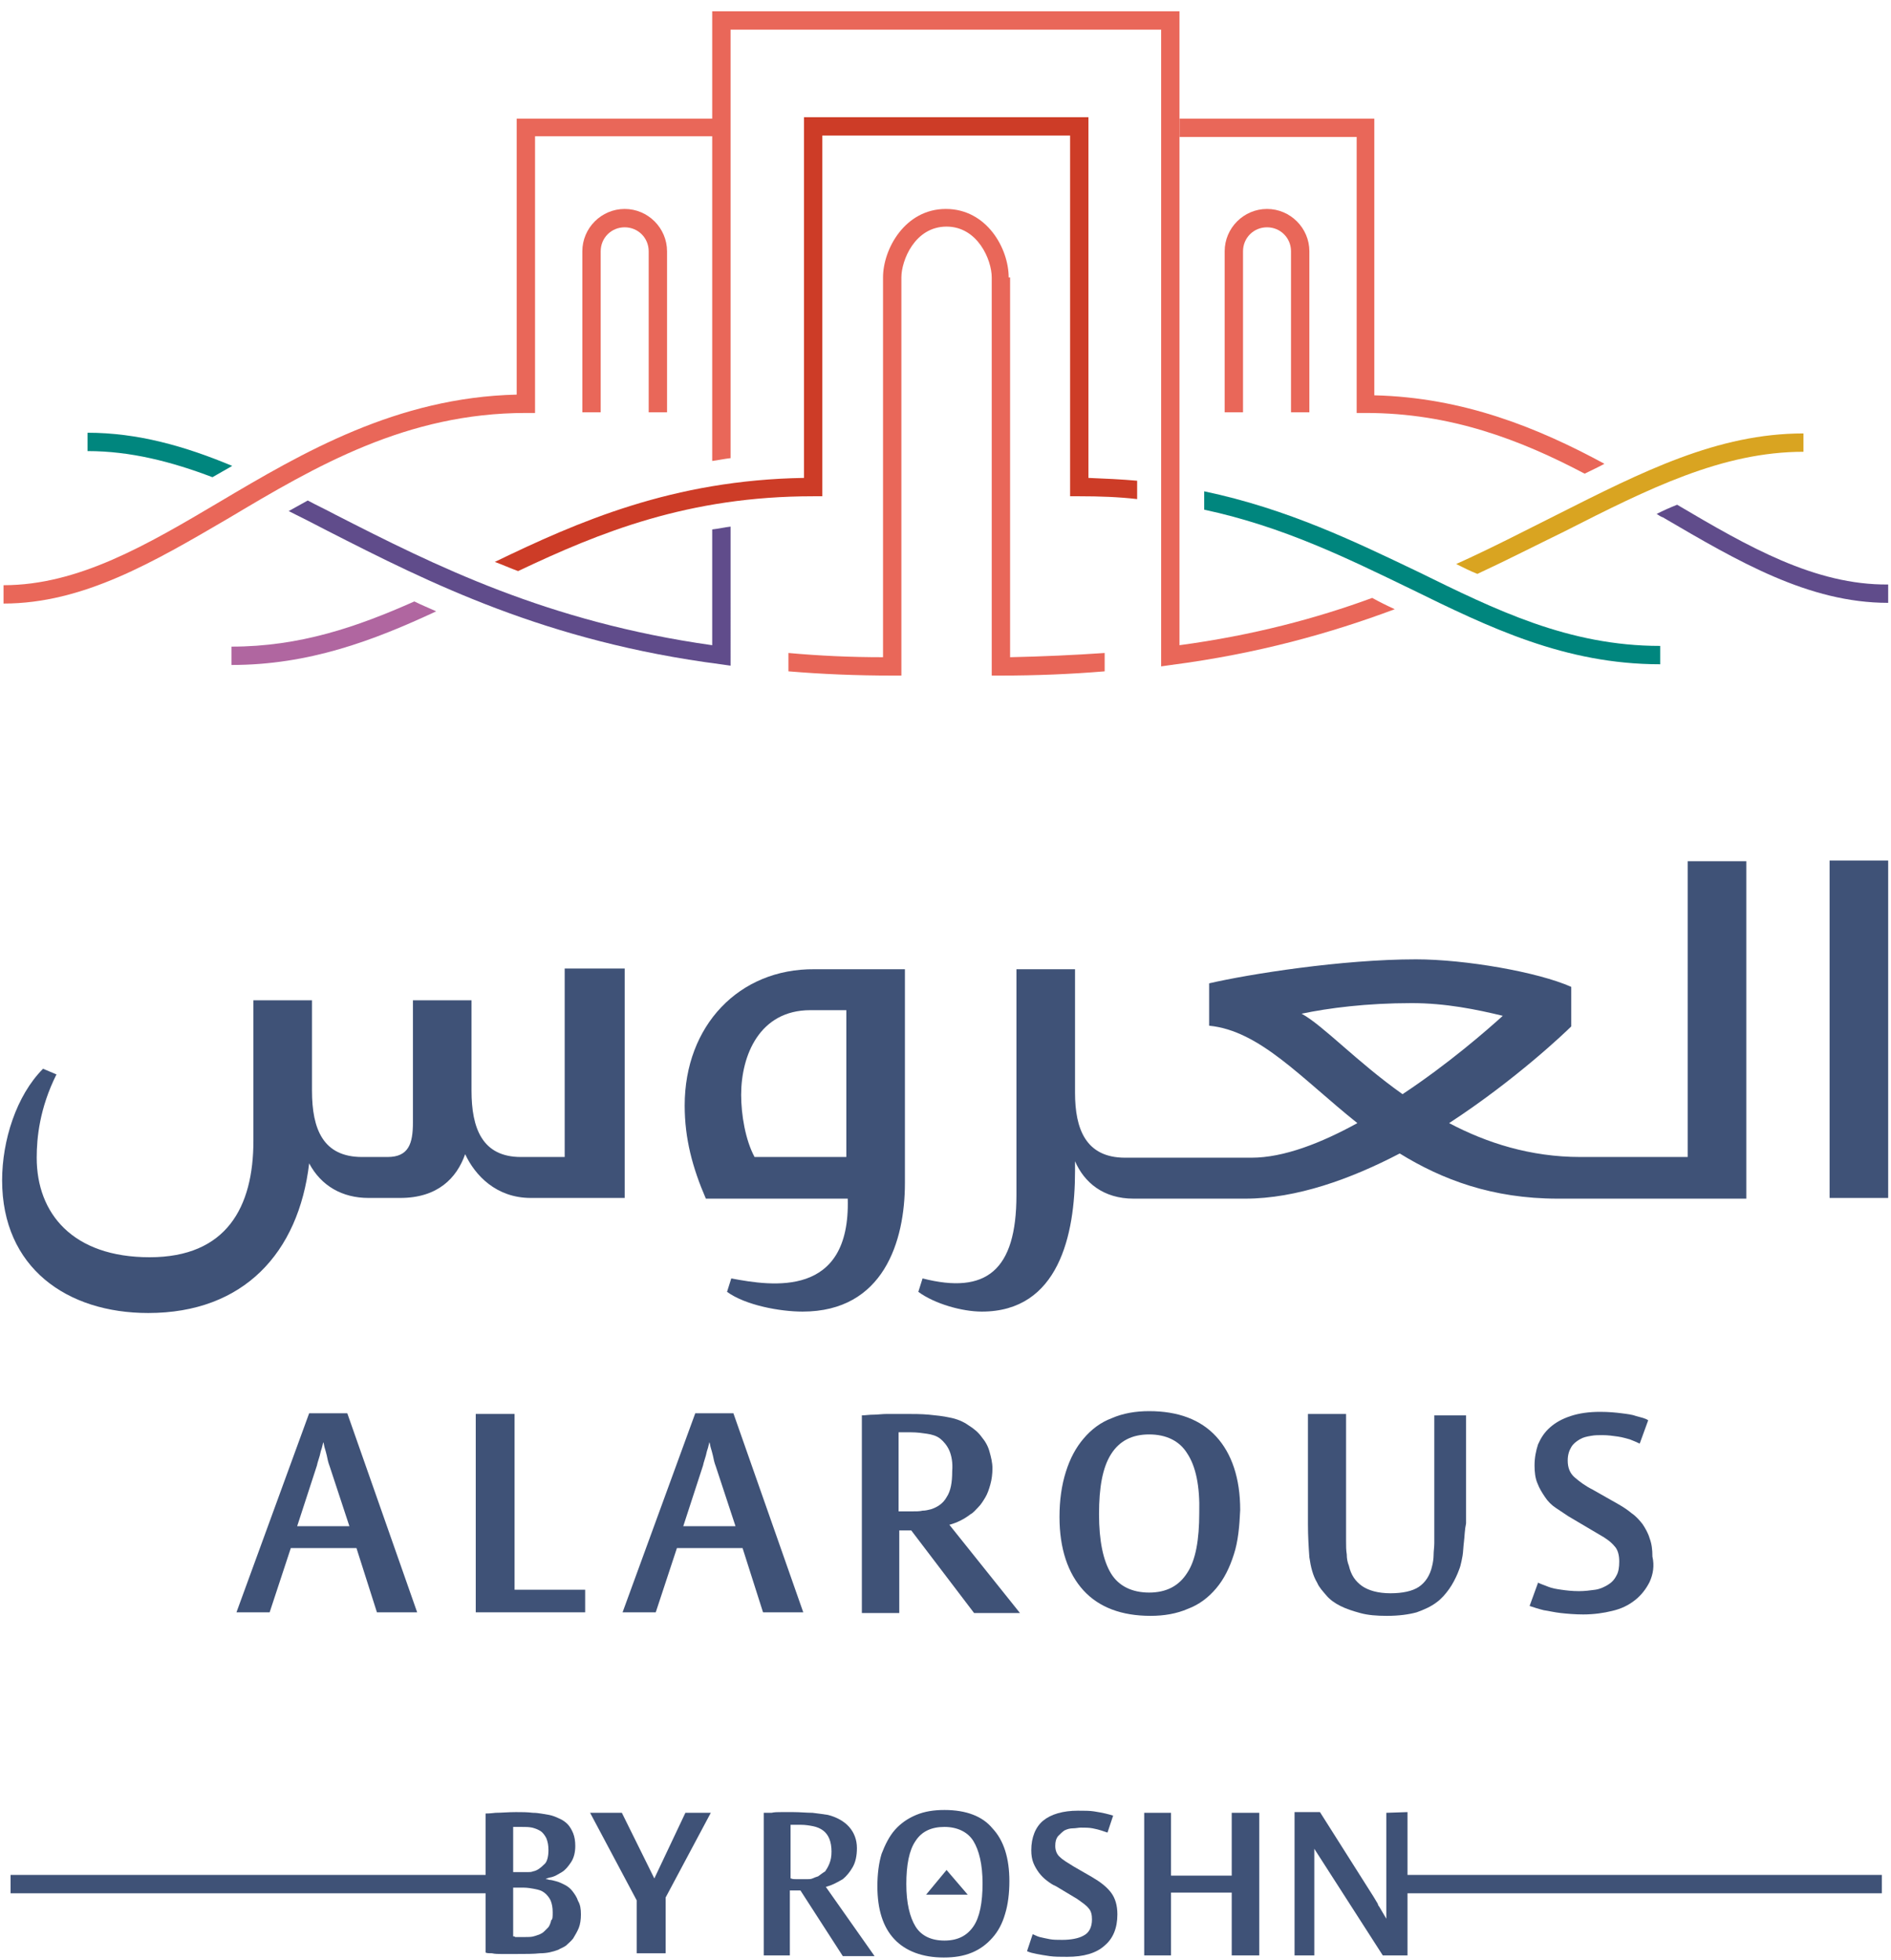
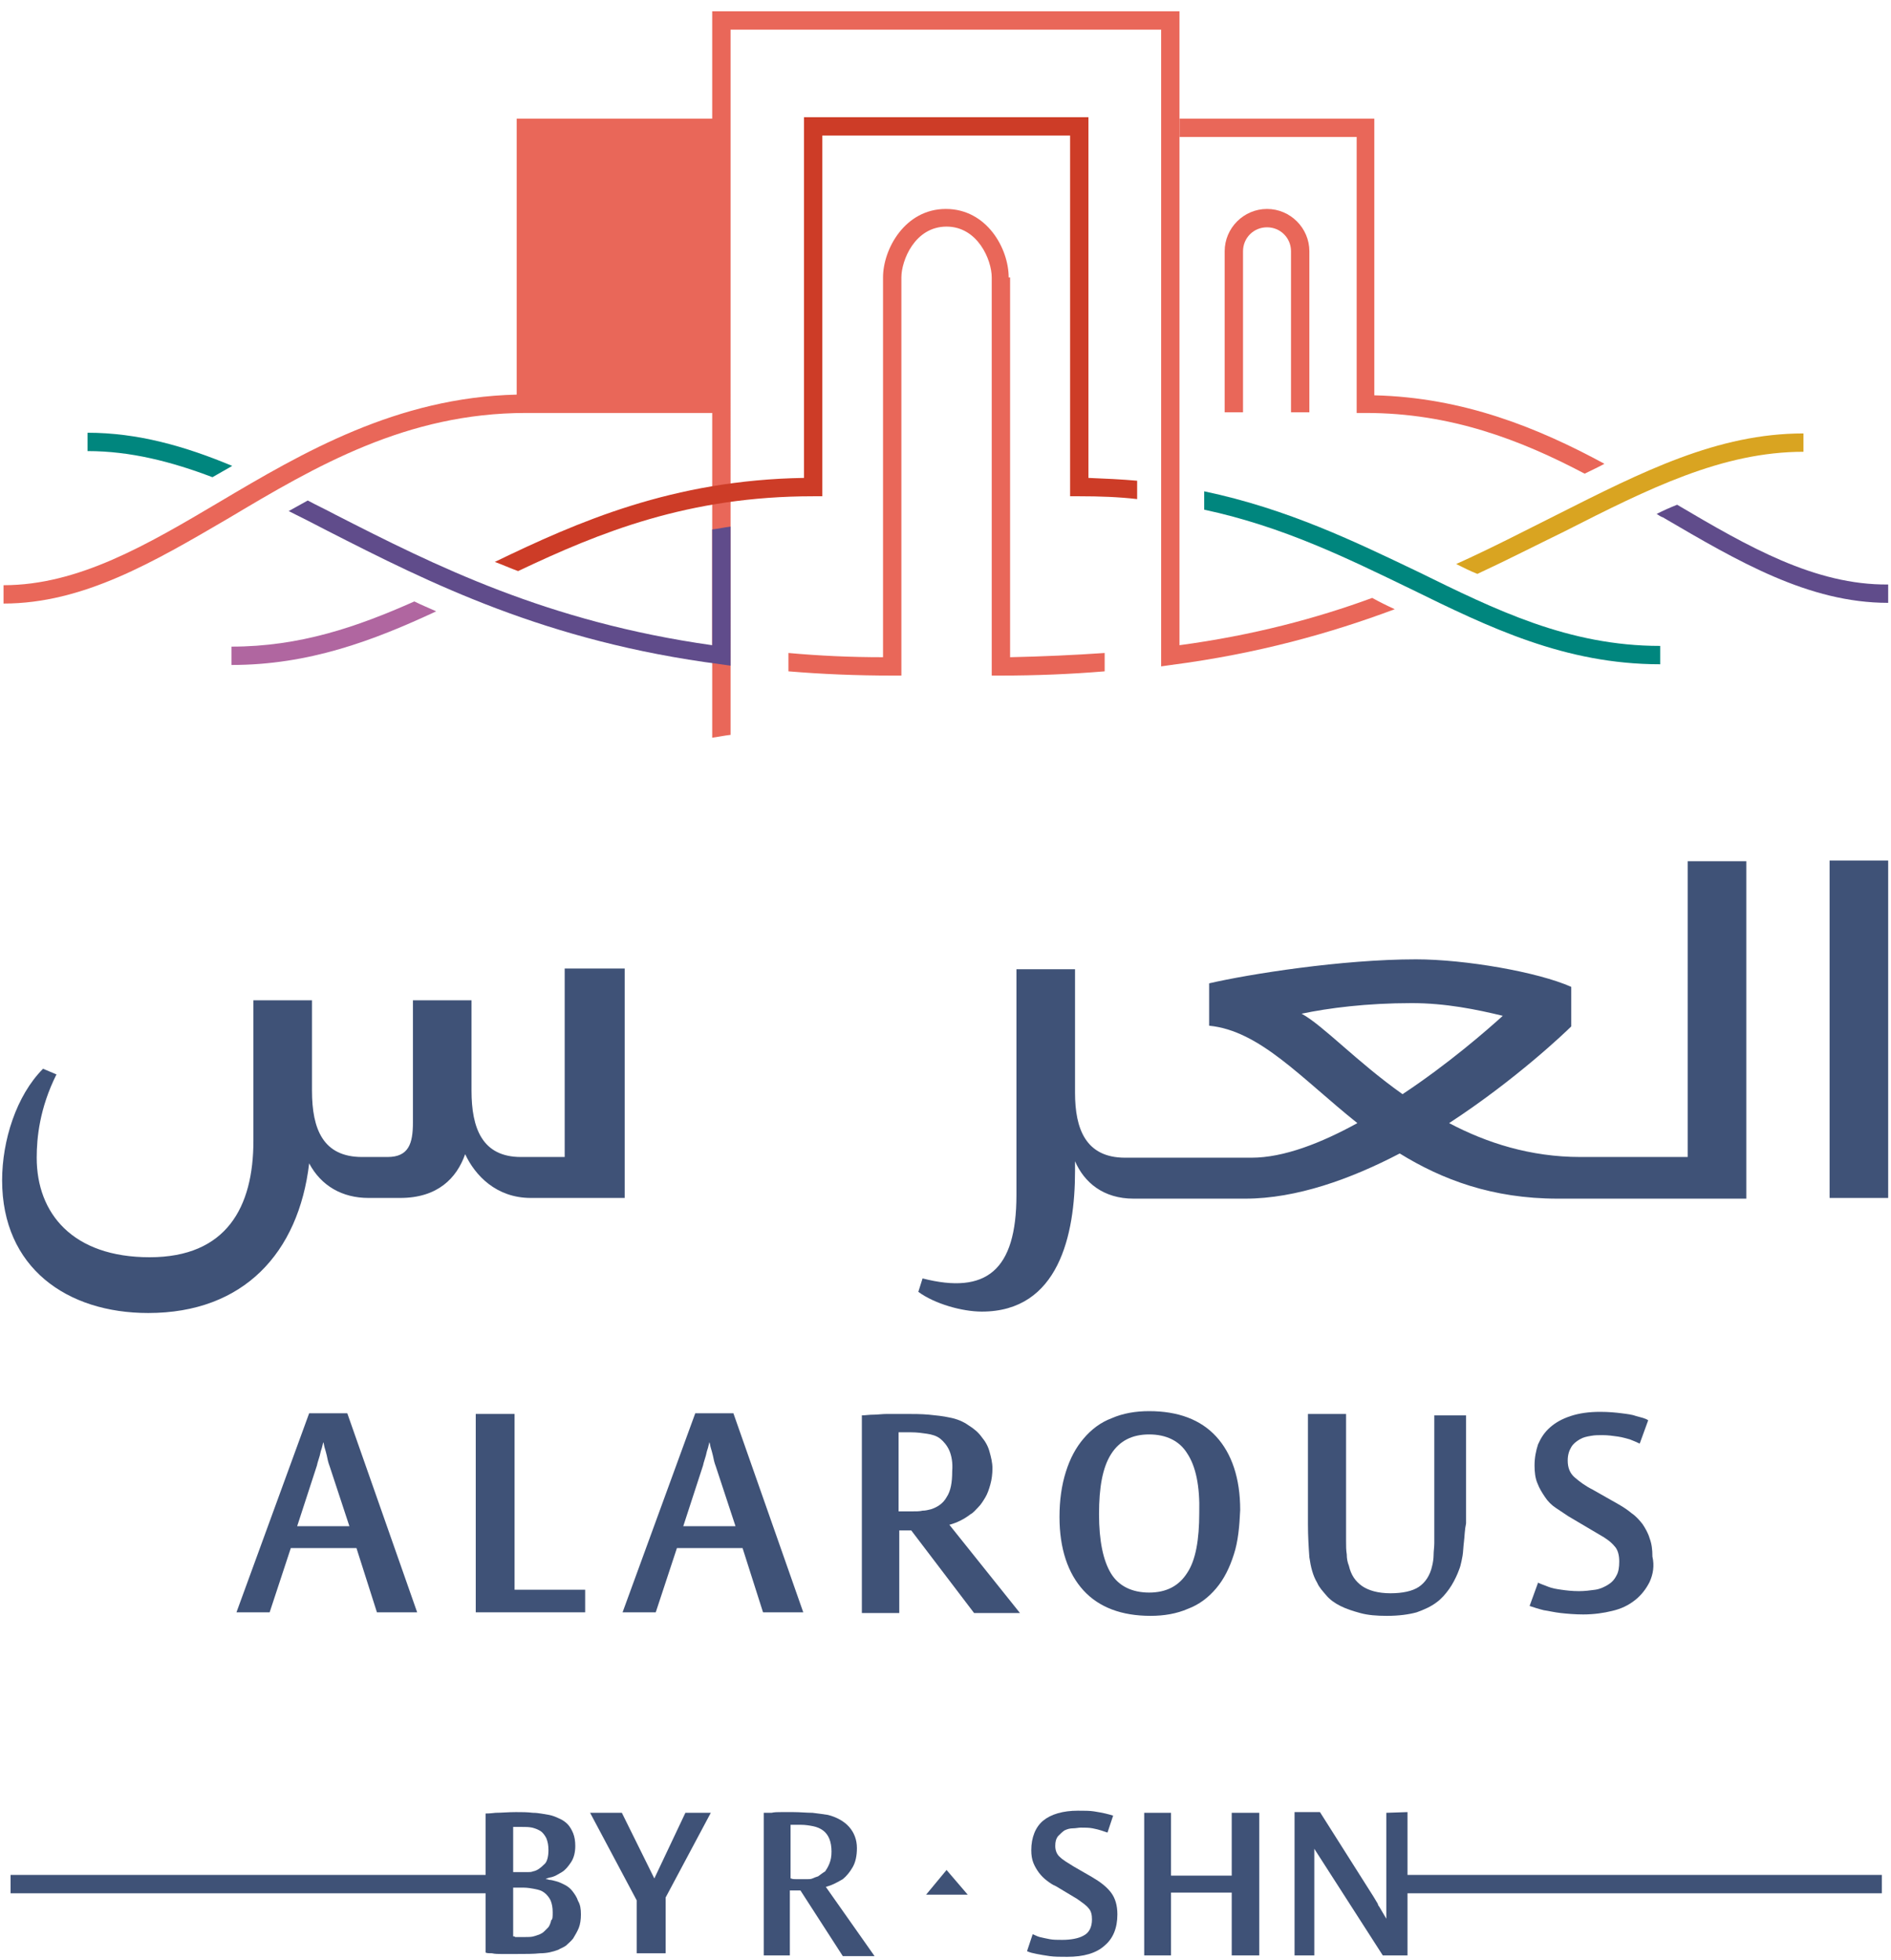
<svg xmlns="http://www.w3.org/2000/svg" version="1.1" id="Layer_1" x="0px" y="0px" viewBox="0 0 267.9 277.7" style="enable-background:new 0 0 267.9 277.7;" xml:space="preserve">
  <style type="text/css">
	.st0{fill:#405378;}
	.st1{fill:none;stroke:#405378;stroke-width:0.665;stroke-miterlimit:10;}
	.st2{fill:#EA685A;}
	.st3{fill:#DAA522;}
	.st4{fill:#078776;}
	.st5{fill:#CA4435;}
	.st6{fill:#B167A1;}
	.st7{fill:#604D8C;}
	.st8{fill:#FFFFFF;}
	.st9{fill:#03877E;}
	.st10{fill:#B164A4;}
	.st11{fill:#CF3D28;}
	.st12{fill:#CB4928;}
	.st13{clip-path:url(#SVGID_00000059270557417733485860000004075025551279147967_);fill:#FFFFFF;}
	.st14{clip-path:url(#SVGID_00000031174106618275901250000013977939509178065040_);}
	.st15{clip-path:url(#SVGID_00000133521152766361660950000005547351514052939186_);fill:#FFFFFF;}
	.st16{clip-path:url(#SVGID_00000127012252496398729030000009597671521169067451_);}
	.st17{clip-path:url(#SVGID_00000144297654085043655620000005348625732080167070_);fill:#FFFFFF;}
	.st18{clip-path:url(#SVGID_00000104673809611314693810000001639326123303735980_);}
	.st19{clip-path:url(#SVGID_00000003788360042328699360000006404627409510277767_);}
	.st20{clip-path:url(#SVGID_00000172415820977942307120000007981734728626169488_);fill:#FFFFFF;}
	.st21{clip-path:url(#SVGID_00000052826692836877627910000005827710121970842515_);}
	.st22{clip-path:url(#SVGID_00000163075256213658502710000001737986857721419708_);fill:#4D6075;}
	.st23{clip-path:url(#SVGID_00000163075256213658502710000001737986857721419708_);fill:#B3543B;}
	.st24{clip-path:url(#SVGID_00000163075256213658502710000001737986857721419708_);fill:#E39934;}
	.st25{clip-path:url(#SVGID_00000163075256213658502710000001737986857721419708_);fill:#7366A1;}
	.st26{clip-path:url(#SVGID_00000163075256213658502710000001737986857721419708_);fill:#56A6A0;}
	.st27{clip-path:url(#SVGID_00000163075256213658502710000001737986857721419708_);fill:#A15A79;}
	.st28{clip-path:url(#SVGID_00000183959297421534756010000002989057248997081216_);}
	.st29{fill:#C06D56;}
	.st30{fill:#6E5B94;}
	.st31{fill:#A25B7B;}
	.st32{fill:#CA4829;}
	.st33{fill:#4B918E;}
	.st34{fill:#D69131;}
	.st35{fill:#506276;}
	.st36{fill:#4D6075;}
	.st37{fill:#D36344;}
	.st38{fill:#F7A514;}
	.st39{fill:#A15A79;}
	.st40{fill:#AC567C;}
	.st41{fill:#CA684F;}
	.st42{fill:#03887E;}
	.st43{fill:#405377;}
	.st44{fill:#405378;stroke:#405378;stroke-width:0.485;stroke-miterlimit:10;}
	.st45{fill:#405378;stroke:#405378;stroke-width:0.419;stroke-miterlimit:10;}
	.st46{fill:#604C8C;}
	.st47{fill:#DAA622;}
	.st48{fill:#3F5277;}
	.st49{fill:#D9A421;}
	.st50{fill:#604C8B;}
	.st51{fill:#B063A2;}
	.st52{fill:#E96759;}
	.st53{fill:#00867E;}
	.st54{fill:#CA4827;}
	.st55{fill:none;stroke:#3F5277;stroke-width:0.448;stroke-miterlimit:10;}
	.st56{fill:#028575;}
	.st57{fill:#C84334;}
	.st58{fill:#B066A0;}
	.st59{fill:#CD3C27;}
	.st60{fill:#405378;stroke:#405378;stroke-width:0.586;stroke-miterlimit:10;}
	.st61{fill:#405378;stroke:#405378;stroke-width:0.506;stroke-miterlimit:10;}
	.st62{fill:none;stroke:#3F5277;stroke-width:0.541;stroke-miterlimit:10;}
	.st63{fill:#A9639B;}
	.st64{fill:#C14334;}
	.st65{fill:#604C84;}
	.st66{fill:#E26759;}
	.st67{fill:#D29D21;}
	.st68{fill:#028075;}
</style>
  <path class="st53" d="M32.9,66c-6.7-2.8-13.4-4.7-20.5-4.7v2.6c6.1,0,11.9,1.5,17.7,3.7C31,67.1,32,66.5,32.9,66" />
  <g>
    <path class="st48" d="M50.5,219.3h-9.3l-3,9.1h-4.7l10.3-28.2h5.4l9.9,28.2h-5.7L50.5,219.3z M46.3,206.2c-0.1-0.4-0.2-0.8-0.3-1.1   c-0.1-0.3-0.1-0.6-0.2-0.8l-0.2,0.8c-0.1,0.3-0.2,0.6-0.3,1.1c-0.1,0.4-0.3,0.9-0.4,1.4l-2.8,8.6h7.4l-2.8-8.5   C46.5,207.2,46.4,206.7,46.3,206.2" />
    <polygon class="st48" points="67.4,200.3 72.9,200.3 72.9,225.2 82.9,225.2 82.9,228.4 67.4,228.4  " />
    <path class="st48" d="M105.2,219.3h-9.3l-3,9.1h-4.7l10.3-28.2h5.4l9.9,28.2h-5.7L105.2,219.3z M101,206.2   c-0.1-0.4-0.2-0.8-0.3-1.1c-0.1-0.3-0.1-0.6-0.2-0.8l-0.2,0.8c-0.1,0.3-0.2,0.6-0.3,1.1c-0.1,0.4-0.3,0.9-0.4,1.4l-2.8,8.6h7.4   l-2.8-8.5C101.2,207.2,101.1,206.7,101,206.2" />
    <path class="st48" d="M129.1,216.8h-1.7v11.7h-5.3v-28c0.5,0,1-0.1,1.7-0.1c0.5,0,1.2-0.1,1.9-0.1c0.7,0,1.5,0,2.4,0   c1.3,0,2.4,0,3.5,0.1c1,0.1,2,0.2,2.9,0.4c1.1,0.2,2,0.6,2.7,1.1c0.8,0.5,1.4,1,1.9,1.7c0.5,0.6,0.9,1.3,1.1,2.1   c0.2,0.7,0.4,1.5,0.4,2.3c0,0.8-0.1,1.6-0.3,2.3c-0.2,0.7-0.4,1.3-0.7,1.8c-0.3,0.5-0.6,1-1,1.4c-0.4,0.4-0.7,0.8-1.1,1   c-0.9,0.7-1.9,1.2-3,1.5l10,12.5H138L129.1,216.8z M134.5,205.5c-0.3-0.7-0.8-1.3-1.3-1.7c-0.5-0.4-1.2-0.6-1.9-0.7   c-0.7-0.1-1.4-0.2-2.2-0.2c-0.4,0-0.7,0-0.9,0c-0.2,0-0.4,0-0.5,0c-0.2,0-0.3,0-0.4,0v11.2c0.1,0,0.3,0,0.5,0c0.2,0,0.3,0,0.6,0   h0.7c0.7,0,1.2,0,1.6-0.1c0.4,0,0.8-0.1,1.2-0.2c0.9-0.3,1.7-0.8,2.2-1.7c0.6-0.9,0.8-2.1,0.8-3.7   C135,207.2,134.8,206.2,134.5,205.5" />
    <path class="st48" d="M174.8,220.2c-0.6,1.9-1.4,3.5-2.5,4.8c-1.1,1.3-2.4,2.3-4,2.9c-1.6,0.7-3.4,1-5.3,1c-4.1,0-7.3-1.2-9.5-3.6   c-2.2-2.4-3.4-5.9-3.4-10.4c0-2.4,0.3-4.5,0.9-6.4c0.6-1.9,1.4-3.4,2.5-4.7c1.1-1.3,2.4-2.3,4-2.9c1.6-0.7,3.4-1,5.3-1   c4.1,0,7.3,1.2,9.5,3.6c2.2,2.4,3.4,5.9,3.4,10.4C175.6,216.2,175.4,218.4,174.8,220.2 M168.2,205.9c-1.1-1.8-3-2.7-5.4-2.7   c-2.4,0-4.2,0.9-5.4,2.8c-1.2,1.9-1.7,4.7-1.7,8.5c0,3.8,0.6,6.6,1.7,8.4c1.1,1.8,3,2.7,5.4,2.7c2.4,0,4.2-0.9,5.4-2.8   c1.2-1.8,1.7-4.7,1.7-8.5C170,210.5,169.4,207.7,168.2,205.9" />
    <path class="st48" d="M207.4,218.4c-0.1,0.8-0.1,1.4-0.2,2c-0.1,0.6-0.2,1-0.3,1.4c-0.1,0.4-0.3,0.8-0.4,1.1   c-0.3,0.7-0.7,1.5-1.2,2.2c-0.5,0.7-1.1,1.4-1.8,1.9c-0.8,0.6-1.7,1-2.8,1.4c-1.1,0.3-2.5,0.5-4.2,0.5c-1.5,0-2.7-0.1-3.8-0.4   c-1.1-0.3-2-0.6-2.8-1c-0.8-0.4-1.5-0.9-2-1.5c-0.5-0.6-1-1.1-1.3-1.8c-0.6-1-0.9-2.2-1.1-3.6c-0.1-1.4-0.2-3-0.2-4.7v-15.6h5.4   v18.1c0,0.6,0,1.2,0.1,1.8c0,0.6,0.1,1.1,0.3,1.6c0.3,1.3,0.9,2.2,1.9,2.9c0.9,0.6,2.2,1,4,1c1.7,0,3.1-0.3,4-0.9   c0.9-0.6,1.6-1.6,1.9-3c0.1-0.4,0.2-1,0.2-1.5c0-0.6,0.1-1.1,0.1-1.7v-18.1h4.5v15.3C207.5,216.7,207.5,217.6,207.4,218.4" />
    <path class="st48" d="M233.7,224.1c-0.5,1-1.2,1.9-2.1,2.6c-0.9,0.7-1.9,1.2-3.2,1.5c-1.2,0.3-2.6,0.5-4.1,0.5   c-1.2,0-2.3-0.1-3.2-0.2c-0.9-0.1-1.7-0.3-2.4-0.4c-0.8-0.2-1.4-0.4-2-0.6l1.2-3.3c0.4,0.2,1,0.4,1.5,0.6c0.5,0.2,1.1,0.3,1.8,0.4   c0.7,0.1,1.5,0.2,2.5,0.2c0.8,0,1.6-0.1,2.3-0.2c0.7-0.1,1.3-0.4,1.8-0.7c0.5-0.3,0.9-0.7,1.2-1.3c0.3-0.5,0.4-1.2,0.4-2   c0-0.9-0.2-1.7-0.7-2.2c-0.5-0.6-1.2-1.1-2.1-1.6l-4.4-2.6c-0.6-0.4-1.2-0.8-1.8-1.2c-0.6-0.4-1.1-0.9-1.5-1.5   c-0.4-0.6-0.8-1.2-1.1-2c-0.3-0.7-0.4-1.6-0.4-2.5c0-1.1,0.2-2.1,0.5-3c0.4-0.9,0.9-1.7,1.7-2.4c0.8-0.7,1.7-1.2,2.9-1.6   c1.2-0.4,2.6-0.6,4.2-0.6c1.2,0,2.2,0.1,3,0.2c0.8,0.1,1.6,0.2,2.1,0.4c0.7,0.2,1.3,0.3,1.7,0.6l-1.2,3.3c-0.4-0.2-0.9-0.4-1.4-0.6   c-0.4-0.1-1-0.3-1.7-0.4c-0.7-0.1-1.4-0.2-2.2-0.2c-0.5,0-1.1,0-1.6,0.1c-0.6,0.1-1.1,0.2-1.6,0.5c-0.5,0.3-0.9,0.6-1.2,1.1   c-0.3,0.5-0.5,1.1-0.5,1.9c0,1,0.3,1.8,1,2.4c0.7,0.6,1.5,1.2,2.5,1.7l3.7,2.1c0.7,0.4,1.3,0.8,1.9,1.3c0.6,0.4,1.1,1,1.5,1.5   c0.4,0.6,0.8,1.3,1,2c0.3,0.8,0.4,1.6,0.4,2.6C234.4,221.8,234.2,223,233.7,224.1" />
    <path class="st52" d="M167.1,16.8v2.6h25.1v39.1h1.3c12,0,21.9,3.8,31,8.6c1-0.5,1.9-0.9,2.8-1.4c-9.4-5.1-20-9.4-32.6-9.7V16.8   H167.1z" />
    <path class="st52" d="M185.5,58.5V35.6c0-3.3-2.7-6-6-6c-3.3,0-6,2.7-6,6v22.8h2.6V35.6c0-1.9,1.5-3.4,3.4-3.4   c1.9,0,3.4,1.5,3.4,3.4v22.8H185.5z" />
    <path class="st52" d="M94.5,58.5V35.6c0-3.3-2.7-6-6-6c-3.3,0-6,2.7-6,6v22.8h2.6V35.6c0-1.9,1.5-3.4,3.4-3.4   c1.9,0,3.4,1.5,3.4,3.4v22.8H94.5z" />
-     <path class="st52" d="M167.1,91.4l0-89.8h-66.2v15.2H73.2v39.1c-17,0.4-30.3,8.2-42.1,15.2c-10.3,6.1-20,11.8-30.6,11.8v2.6   c11.3,0,21.3-5.9,31.9-12.1C44.8,66,57.6,58.5,74.5,58.5h1.3V19.3h25.1v46c0.8-0.1,1.7-0.3,2.6-0.4V4.2h61l0,90.2l1.4-0.2   c12.3-1.6,22.6-4.5,31.7-7.9c-1.1-0.5-2.1-1-3.2-1.6C186.5,87.6,177.5,90,167.1,91.4" />
+     <path class="st52" d="M167.1,91.4l0-89.8h-66.2v15.2H73.2v39.1c-17,0.4-30.3,8.2-42.1,15.2c-10.3,6.1-20,11.8-30.6,11.8v2.6   c11.3,0,21.3-5.9,31.9-12.1C44.8,66,57.6,58.5,74.5,58.5h1.3h25.1v46c0.8-0.1,1.7-0.3,2.6-0.4V4.2h61l0,90.2l1.4-0.2   c12.3-1.6,22.6-4.5,31.7-7.9c-1.1-0.5-2.1-1-3.2-1.6C186.5,87.6,177.5,90,167.1,91.4" />
    <path class="st49" d="M206.3,79.9c1,0.5,2,1,3,1.4c4.3-2,8.4-4.1,12.3-6c12-6.1,22.4-11.3,33.9-11.3h0l0-2.6h0   c-12.2,0-22.8,5.4-35.1,11.6C216,75.2,211.4,77.6,206.3,79.9" />
    <path class="st50" d="M237.6,71.5c-1,0.4-1.9,0.8-2.9,1.3c0.3,0.2,0.6,0.4,0.9,0.5c10.6,6.2,20.6,12.1,31.9,12.1v-2.6   C257.1,82.9,247.6,77.4,237.6,71.5" />
    <path class="st59" d="M154.1,16.6h-40.2v51.1c-18.6,0.3-32,6.2-43.8,11.9c1.1,0.4,2.2,0.9,3.3,1.3c11.6-5.5,24.1-10.6,41.8-10.6   h1.3V19.2h35.1v51.1h1.3c2.9,0,5.6,0.1,8.2,0.4v-2.6c-2.2-0.2-4.5-0.3-6.9-0.4V16.6z" />
    <path class="st53" d="M170.6,69.6v2.6c11.2,2.4,20.3,6.9,29.2,11.2c11.2,5.5,21.9,10.7,35.4,10.7v-2.6c-13,0-23.3-5.1-34.3-10.5   C192.1,76.8,182.5,72.1,170.6,69.6" />
    <path class="st58" d="M32.8,91.6v2.6c10.9,0,20-3.4,29-7.6c-1.1-0.5-2.1-0.9-3.1-1.4C50.6,88.8,42.5,91.6,32.8,91.6" />
    <path class="st50" d="M100.9,91.4c-23.4-3.3-39.3-11.3-53.4-18.5c-1.3-0.7-2.6-1.3-3.9-2c-0.9,0.5-1.8,1-2.7,1.5   c1.8,0.9,3.6,1.8,5.5,2.8c14.5,7.4,31,15.7,55.7,18.9l1.4,0.2V74.6c-0.9,0.1-1.7,0.3-2.6,0.4V91.4z" />
    <path class="st52" d="M142.9,39.3c0-4.1-3.1-9.7-8.9-9.7c-5.8,0-8.9,5.7-8.9,9.7v53.8c-4.6,0-9-0.2-13.4-0.6v2.6   c4.8,0.4,9.6,0.6,14.7,0.6h1.3V39.3c0-2.4,1.9-7.2,6.4-7.2c4.4,0,6.4,4.7,6.4,7.2v56.4h1.3c5,0,9.9-0.2,14.7-0.6v-2.6   c-4.4,0.3-8.8,0.5-13.4,0.6V39.3z" />
    <path class="st48" d="M80.2,163.9h-6.4c-5.5,0-7-4.1-7-9.4v-12.8h-8.3V159c0,3-0.6,4.9-3.6,4.9h-3.6c-5.5,0-7.1-3.9-7.1-9.4v-12.8   h-8.3v19.9c0,9.4-3.8,16.5-14.7,16.5c-10.9,0-16-6.2-16-14.1c0-2.8,0.4-7,2.8-11.8l-1.9-0.8c-3.8,3.8-5.8,10.2-5.8,15.8   c0,12.4,9.2,18.8,20.7,18.8c13.5,0,21.3-8.5,22.8-21.2c1.7,3.2,4.7,4.9,8.4,4.9h4.5c5.3,0,8-2.8,9.2-6.2c1.4,3,4.4,6.2,9.3,6.2   h13.3v-32.5h-8.5V163.9z" />
    <path class="st48" d="M239.1,163.9h-15.2c-7.1,0-13.3-2-18.6-4.8c9.5-6.2,16.5-12.9,17.3-13.7v-5.6c-4.7-2.1-15-3.9-22-3.9   c-10.5,0-23.7,2.1-29.3,3.4v6c7.2,0.7,13.1,7.5,21,13.8c-5.1,2.8-10.4,4.9-15,4.9h-17.9c-5.6,0-7.1-4.1-7.1-9.2v-17.5H144v32   c0,10.7-4.3,14.1-13.3,11.8l-0.6,1.9c2.3,1.7,6.2,2.8,9,2.8c10.9,0,13.2-10.9,13.2-19.9v-1.4c1.3,3,4,5.3,8.3,5.3h15.8   c7.3,0,15-2.8,21.9-6.4c6,3.7,13.1,6.4,22.4,6.4h26.7v-47.8h-8.3V163.9z M184.4,143.6c3.8-0.8,9.2-1.5,15.6-1.5   c4.8,0,9.2,0.9,12.9,1.8c-2.2,2-7.7,6.8-14.2,11.1C192.2,150.4,187.5,145.3,184.4,143.6" />
-     <path class="st48" d="M97,156.6c0,4.7,1.1,8.8,3,13.2h20.1c0.4,14.1-10.7,12.4-16.5,11.3l-0.6,1.9c2.6,1.9,7.5,2.8,10.7,2.8   c11.5,0,14.5-10,14.5-18.2v-30.3h-12.8C104.7,137.2,97,145.3,97,156.6 M119.9,163.9h-13c-1.3-2.4-1.9-6-1.9-8.8   c0-5.6,2.6-12,9.8-12h5.1V163.9z" />
    <rect x="259.2" y="121.9" class="st48" width="8.3" height="47.8" />
  </g>
  <g>
    <path class="st48" d="M117.3,267.2c0.7-0.2,1.4-0.6,2.1-1c0.5-0.4,1-1,1.4-1.7c0.4-0.7,0.6-1.6,0.6-2.7c0-1.2-0.4-2.2-1.1-3   s-1.8-1.4-3-1.7c-0.6-0.1-1.4-0.2-2.2-0.3c-0.8,0-1.8-0.1-2.7-0.1c-0.6,0-1.2,0-1.7,0c-0.5,0-1,0-1.4,0.1c-0.4,0-0.8,0-1.1,0V277   h3.7v-9.2h1.5l6,9.3h4.5l-6.9-9.8L117.3,267.2L117.3,267.2z M115.9,265.8c-0.3,0.1-0.6,0.2-0.8,0.3c-0.2,0.1-0.5,0.1-0.7,0.1   c-0.2,0-0.6,0-1,0h-0.6c-0.2,0-0.6,0-0.7-0.1l-0.1,0v-7.6h0.2c0.1,0,0.2,0,0.3,0c0.1,0,0.3,0,0.4,0c0.2,0,0.4,0,0.6,0   c0.6,0,1.2,0.1,1.7,0.2c0.5,0.1,1,0.3,1.4,0.6c0.4,0.3,0.7,0.7,0.9,1.2c0.2,0.5,0.3,1.1,0.3,1.8c0,0.7-0.1,1.2-0.3,1.7   c-0.2,0.5-0.4,0.8-0.6,1.1C116.4,265.4,116.2,265.6,115.9,265.8" />
-     <path class="st48" d="M133.8,256.4c-1.5,0-2.8,0.2-4,0.7c-1.2,0.5-2.2,1.2-3,2.1c-0.8,0.9-1.4,2.1-1.9,3.4   c-0.4,1.3-0.6,2.9-0.6,4.6c0,3.3,0.8,5.8,2.4,7.5c1.6,1.7,4,2.6,7,2.6c1.5,0,2.8-0.2,4-0.7c1.2-0.5,2.1-1.2,2.9-2.1   c0.8-0.9,1.4-2,1.8-3.4c0.4-1.3,0.6-2.9,0.6-4.6c0-3.3-0.8-5.8-2.4-7.5C139.2,257.3,136.9,256.4,133.8,256.4 M137.9,272.9   c-0.9,1.3-2.2,2-4.1,2s-3.3-0.7-4.1-2c-0.8-1.3-1.3-3.3-1.3-6s0.4-4.8,1.3-6.1c0.9-1.4,2.3-2,4.1-2c1.8,0,3.3,0.7,4.1,2   c0.8,1.3,1.3,3.3,1.3,6C139.2,269.5,138.8,271.6,137.9,272.9" />
    <path class="st48" d="M154.7,265.9L154.7,265.9l-2.6-1.5c-0.8-0.5-1.5-0.9-1.9-1.3c-0.5-0.4-0.7-1-0.7-1.6c0-0.6,0.1-1,0.4-1.4   c0.3-0.3,0.6-0.6,0.9-0.8c0.4-0.2,0.8-0.3,1.2-0.3c0.4,0,0.8-0.1,1.1-0.1c0.6,0,1.2,0,1.7,0.1c0.5,0.1,0.9,0.2,1.2,0.3   c0.3,0.1,0.6,0.2,0.9,0.3l0.8-2.4c-0.3-0.1-0.7-0.2-1.1-0.3c-0.4-0.1-1-0.2-1.6-0.3c-0.6-0.1-1.4-0.1-2.3-0.1   c-2.1,0-3.8,0.5-4.9,1.4c-1.1,0.9-1.7,2.4-1.7,4.2c0,0.7,0.1,1.3,0.3,1.8c0.2,0.5,0.5,1,0.8,1.4c0.3,0.4,0.7,0.8,1.1,1.1   c0.4,0.3,0.8,0.6,1.3,0.8l3,1.8c0.7,0.5,1.3,0.9,1.6,1.3c0.4,0.4,0.5,1,0.5,1.6c0,1.1-0.4,1.9-1.2,2.3c-0.7,0.4-1.8,0.6-3,0.6   c-0.7,0-1.3,0-1.8-0.1c-0.5-0.1-1-0.2-1.4-0.3c-0.4-0.1-0.7-0.3-1-0.4l-0.8,2.4c0.4,0.2,0.9,0.3,1.4,0.4c0.5,0.1,1.1,0.2,1.8,0.3   c0.7,0.1,1.5,0.1,2.5,0.1c2.3,0,4.1-0.5,5.3-1.6c1.2-1,1.8-2.5,1.8-4.4c0-1.3-0.3-2.3-0.9-3.1C156.8,267.3,155.9,266.6,154.7,265.9   " />
    <polygon class="st48" points="165.9,256.8 162.1,256.8 162.1,277 165.9,277 165.9,268.1 174.5,268.1 174.5,277 178.4,277    178.4,256.8 174.5,256.8 174.5,265.7 165.9,265.7  " />
    <polygon class="st48" points="131.2,268.4 134.1,264.9 137.1,268.4  " />
    <rect x="1.5" y="265.6" class="st48" width="68" height="2.6" />
    <rect x="198.6" y="265.6" class="st48" width="68" height="2.6" />
    <path class="st48" d="M196.4,256.8v15l-1-1.7c-0.1-0.1-0.2-0.3-0.2-0.4l-0.6-1l-7.6-12h-3.6V277h2.8v-15.1l9.7,15.1h3.5v-20.3   L196.4,256.8L196.4,256.8z" />
    <path class="st48" d="M82.3,271.2c0,0.7-0.1,1.4-0.3,1.9s-0.5,1-0.8,1.5c-0.3,0.4-0.7,0.7-1,1c-0.4,0.3-0.8,0.4-1.1,0.6   c-0.8,0.3-1.6,0.5-2.6,0.5c-0.9,0.1-2,0.1-3.4,0.1c-0.2,0-0.5,0-0.9,0c-0.4,0-0.8,0-1.2,0c-0.4,0-0.9,0-1.3-0.1   c-0.4,0-0.7,0-0.9-0.1v-19.7c0.1,0,0.6,0,1.4-0.1c0.8,0,1.8-0.1,2.9-0.1c0.8,0,1.6,0,2.4,0.1c0.8,0,1.6,0.2,2.3,0.3   c0.5,0.1,1,0.3,1.4,0.5c0.5,0.2,0.9,0.5,1.2,0.8s0.6,0.8,0.8,1.3c0.2,0.5,0.3,1.1,0.3,1.8c0,0.9-0.2,1.7-0.6,2.3s-0.8,1.1-1.3,1.4   s-1,0.6-1.4,0.7c-0.5,0.1-0.8,0.2-0.9,0.3c0.1,0,0.3,0,0.5,0.1c0.3,0,0.6,0.1,1,0.2c0.4,0.1,0.8,0.3,1.2,0.5   c0.4,0.2,0.8,0.5,1.1,0.9s0.6,0.8,0.8,1.4C82.2,269.8,82.3,270.4,82.3,271.2 M77.7,262.1c0-0.7-0.1-1.2-0.3-1.7   c-0.2-0.4-0.5-0.8-0.8-1c-0.3-0.2-0.8-0.4-1.2-0.5c-0.5-0.1-0.9-0.1-1.5-0.1c-0.2,0-0.3,0-0.5,0c-0.1,0-0.3,0-0.4,0   c-0.1,0-0.2,0-0.3,0v6.4c0.1,0,0.2,0,0.3,0h1.1c0.2,0,0.4,0,0.7,0c0.2,0,0.5,0,0.7-0.1c0.6-0.1,1.1-0.5,1.6-1   C77.5,263.8,77.7,263,77.7,262.1 M78.3,270.9c0-0.7-0.1-1.2-0.3-1.7c-0.2-0.4-0.5-0.8-0.9-1.1c-0.4-0.3-0.8-0.4-1.3-0.5   c-0.5-0.1-1.1-0.2-1.6-0.2c-0.2,0-0.4,0-0.6,0c-0.2,0-0.3,0-0.5,0c-0.2,0-0.3,0-0.4,0v6.9c0.1,0,0.2,0,0.3,0.1c0.1,0,0.3,0,0.5,0   h0.8c0.5,0,1,0,1.3-0.1c0.4-0.1,0.6-0.2,0.9-0.3c0.2-0.1,0.4-0.2,0.6-0.4c0.2-0.2,0.4-0.4,0.6-0.6c0.2-0.3,0.3-0.6,0.4-1   C78.3,271.9,78.3,271.5,78.3,270.9" />
    <polygon class="st48" points="94.3,268.8 94.3,276.7 90.2,276.7 90.2,269.2 83.6,256.8 88.1,256.8 92.7,266.1 97.1,256.8    100.7,256.8  " />
  </g>
</svg>